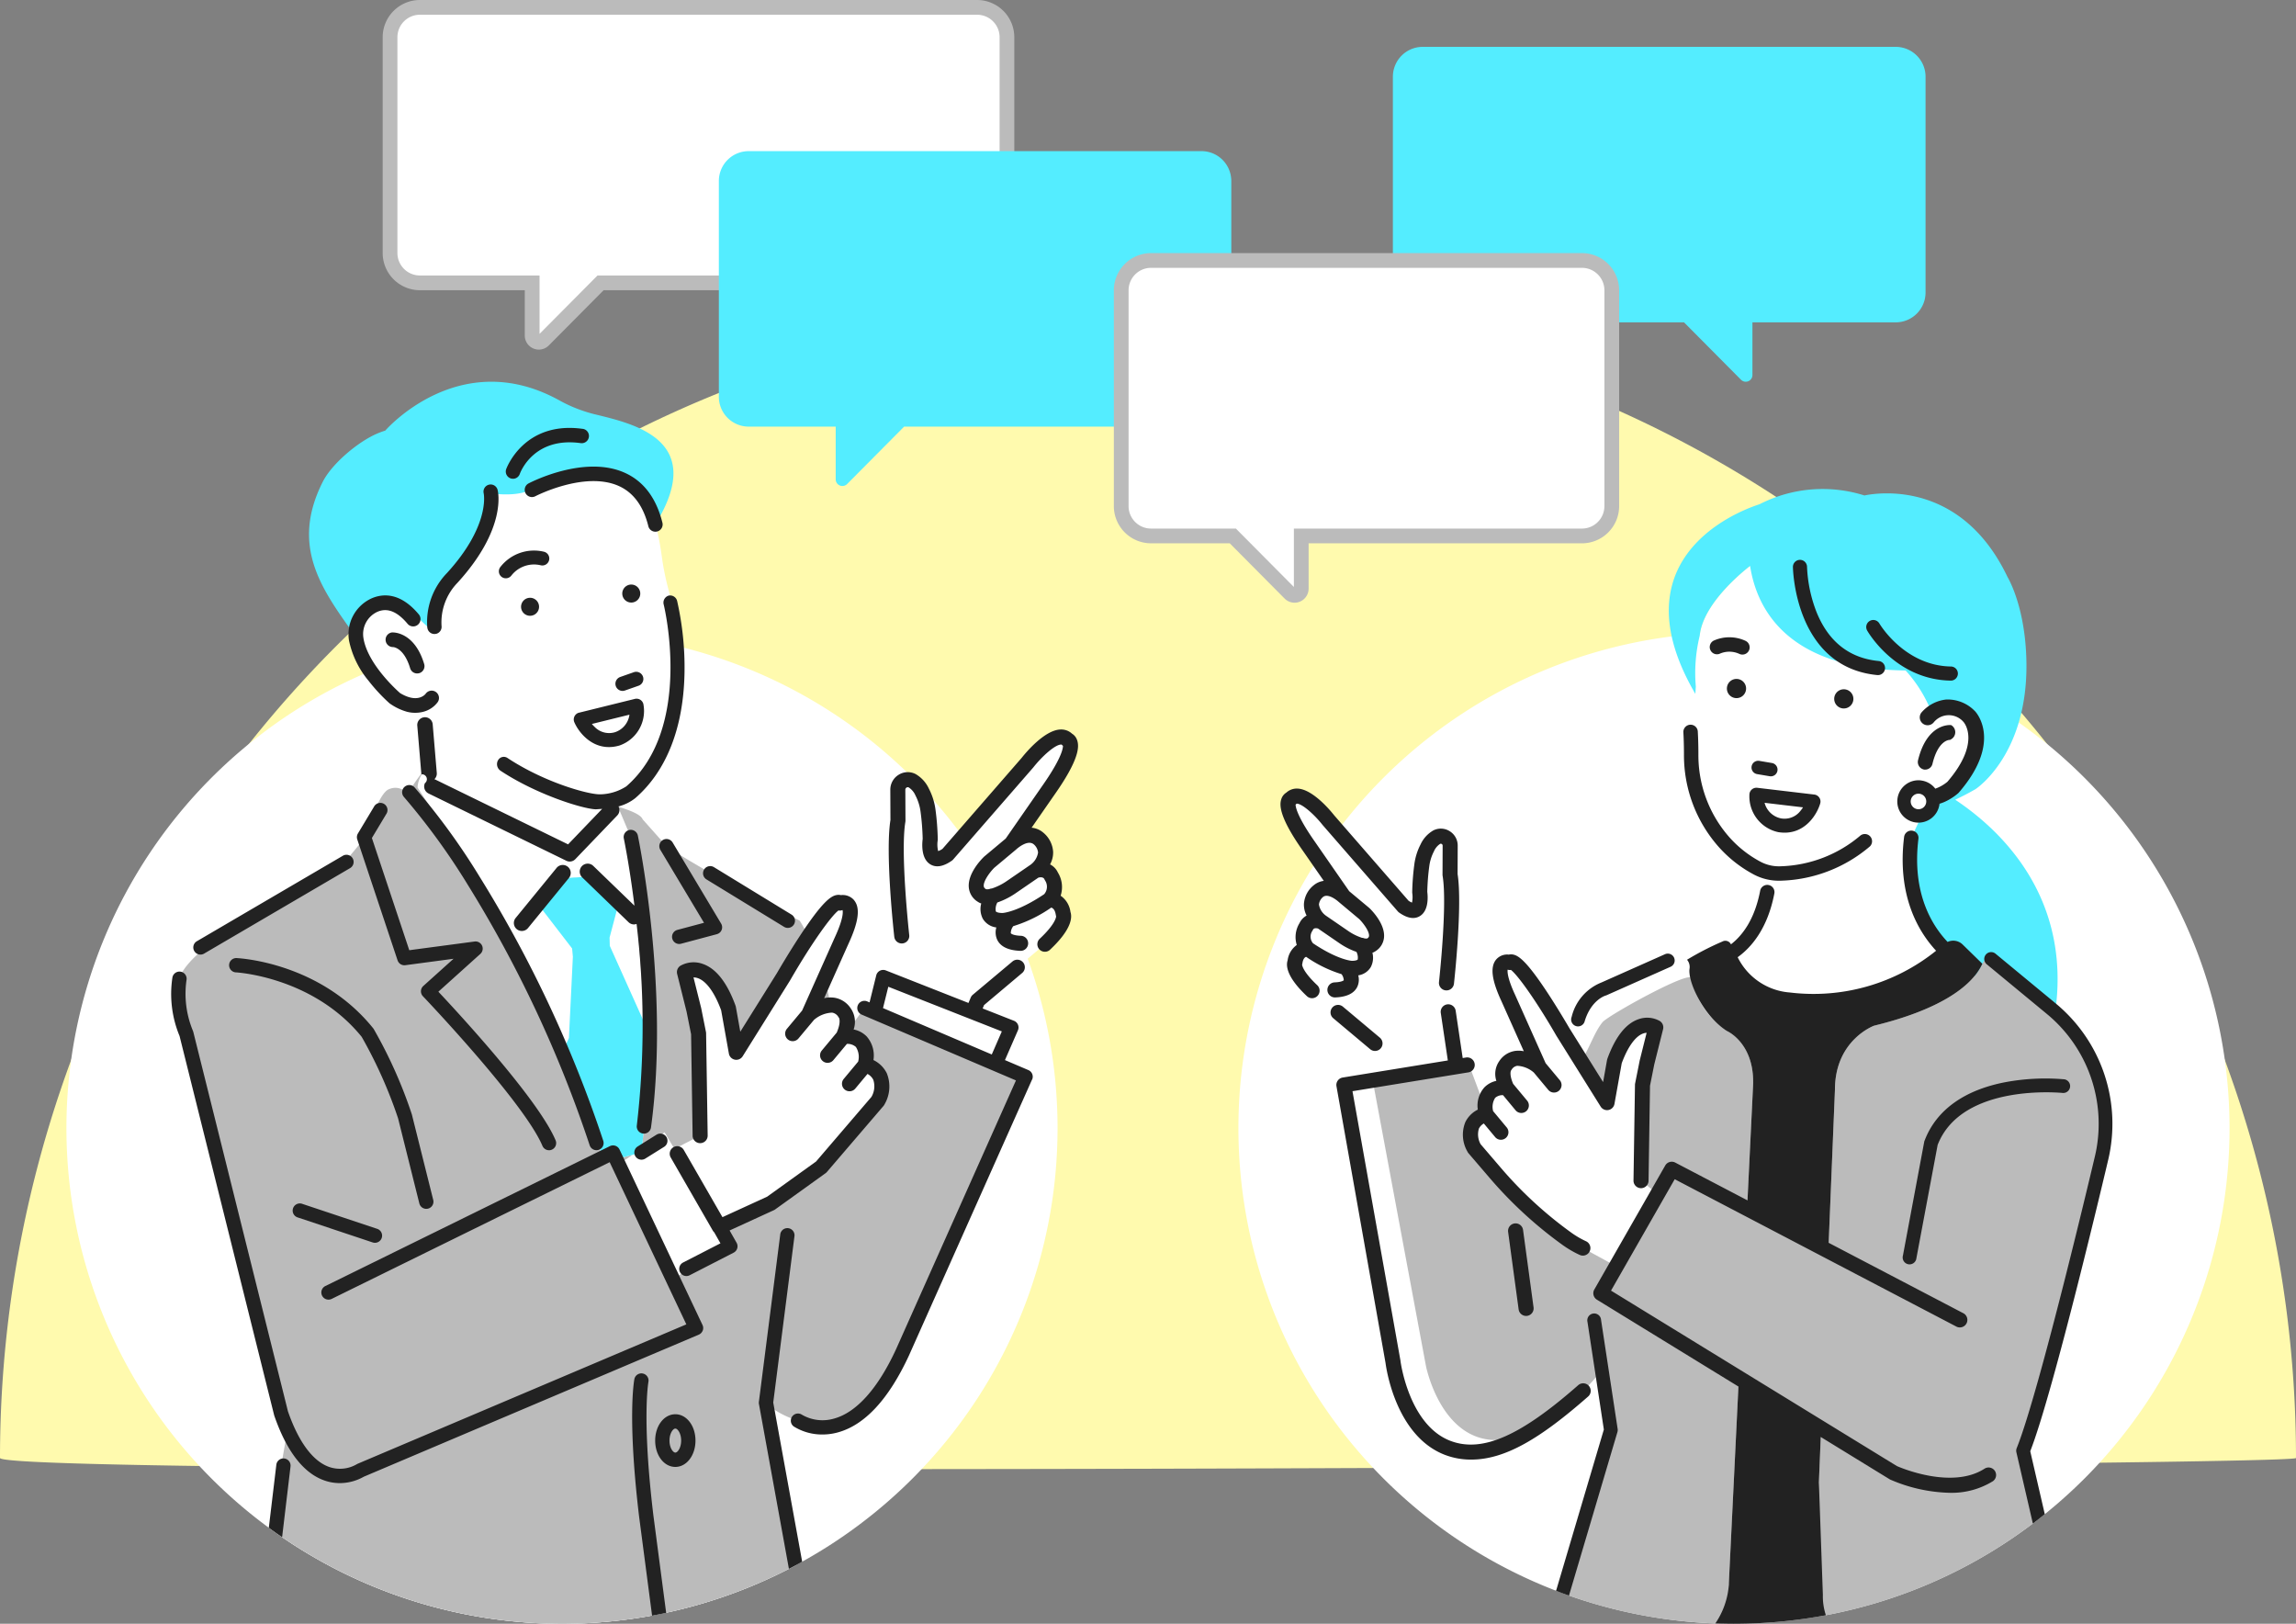
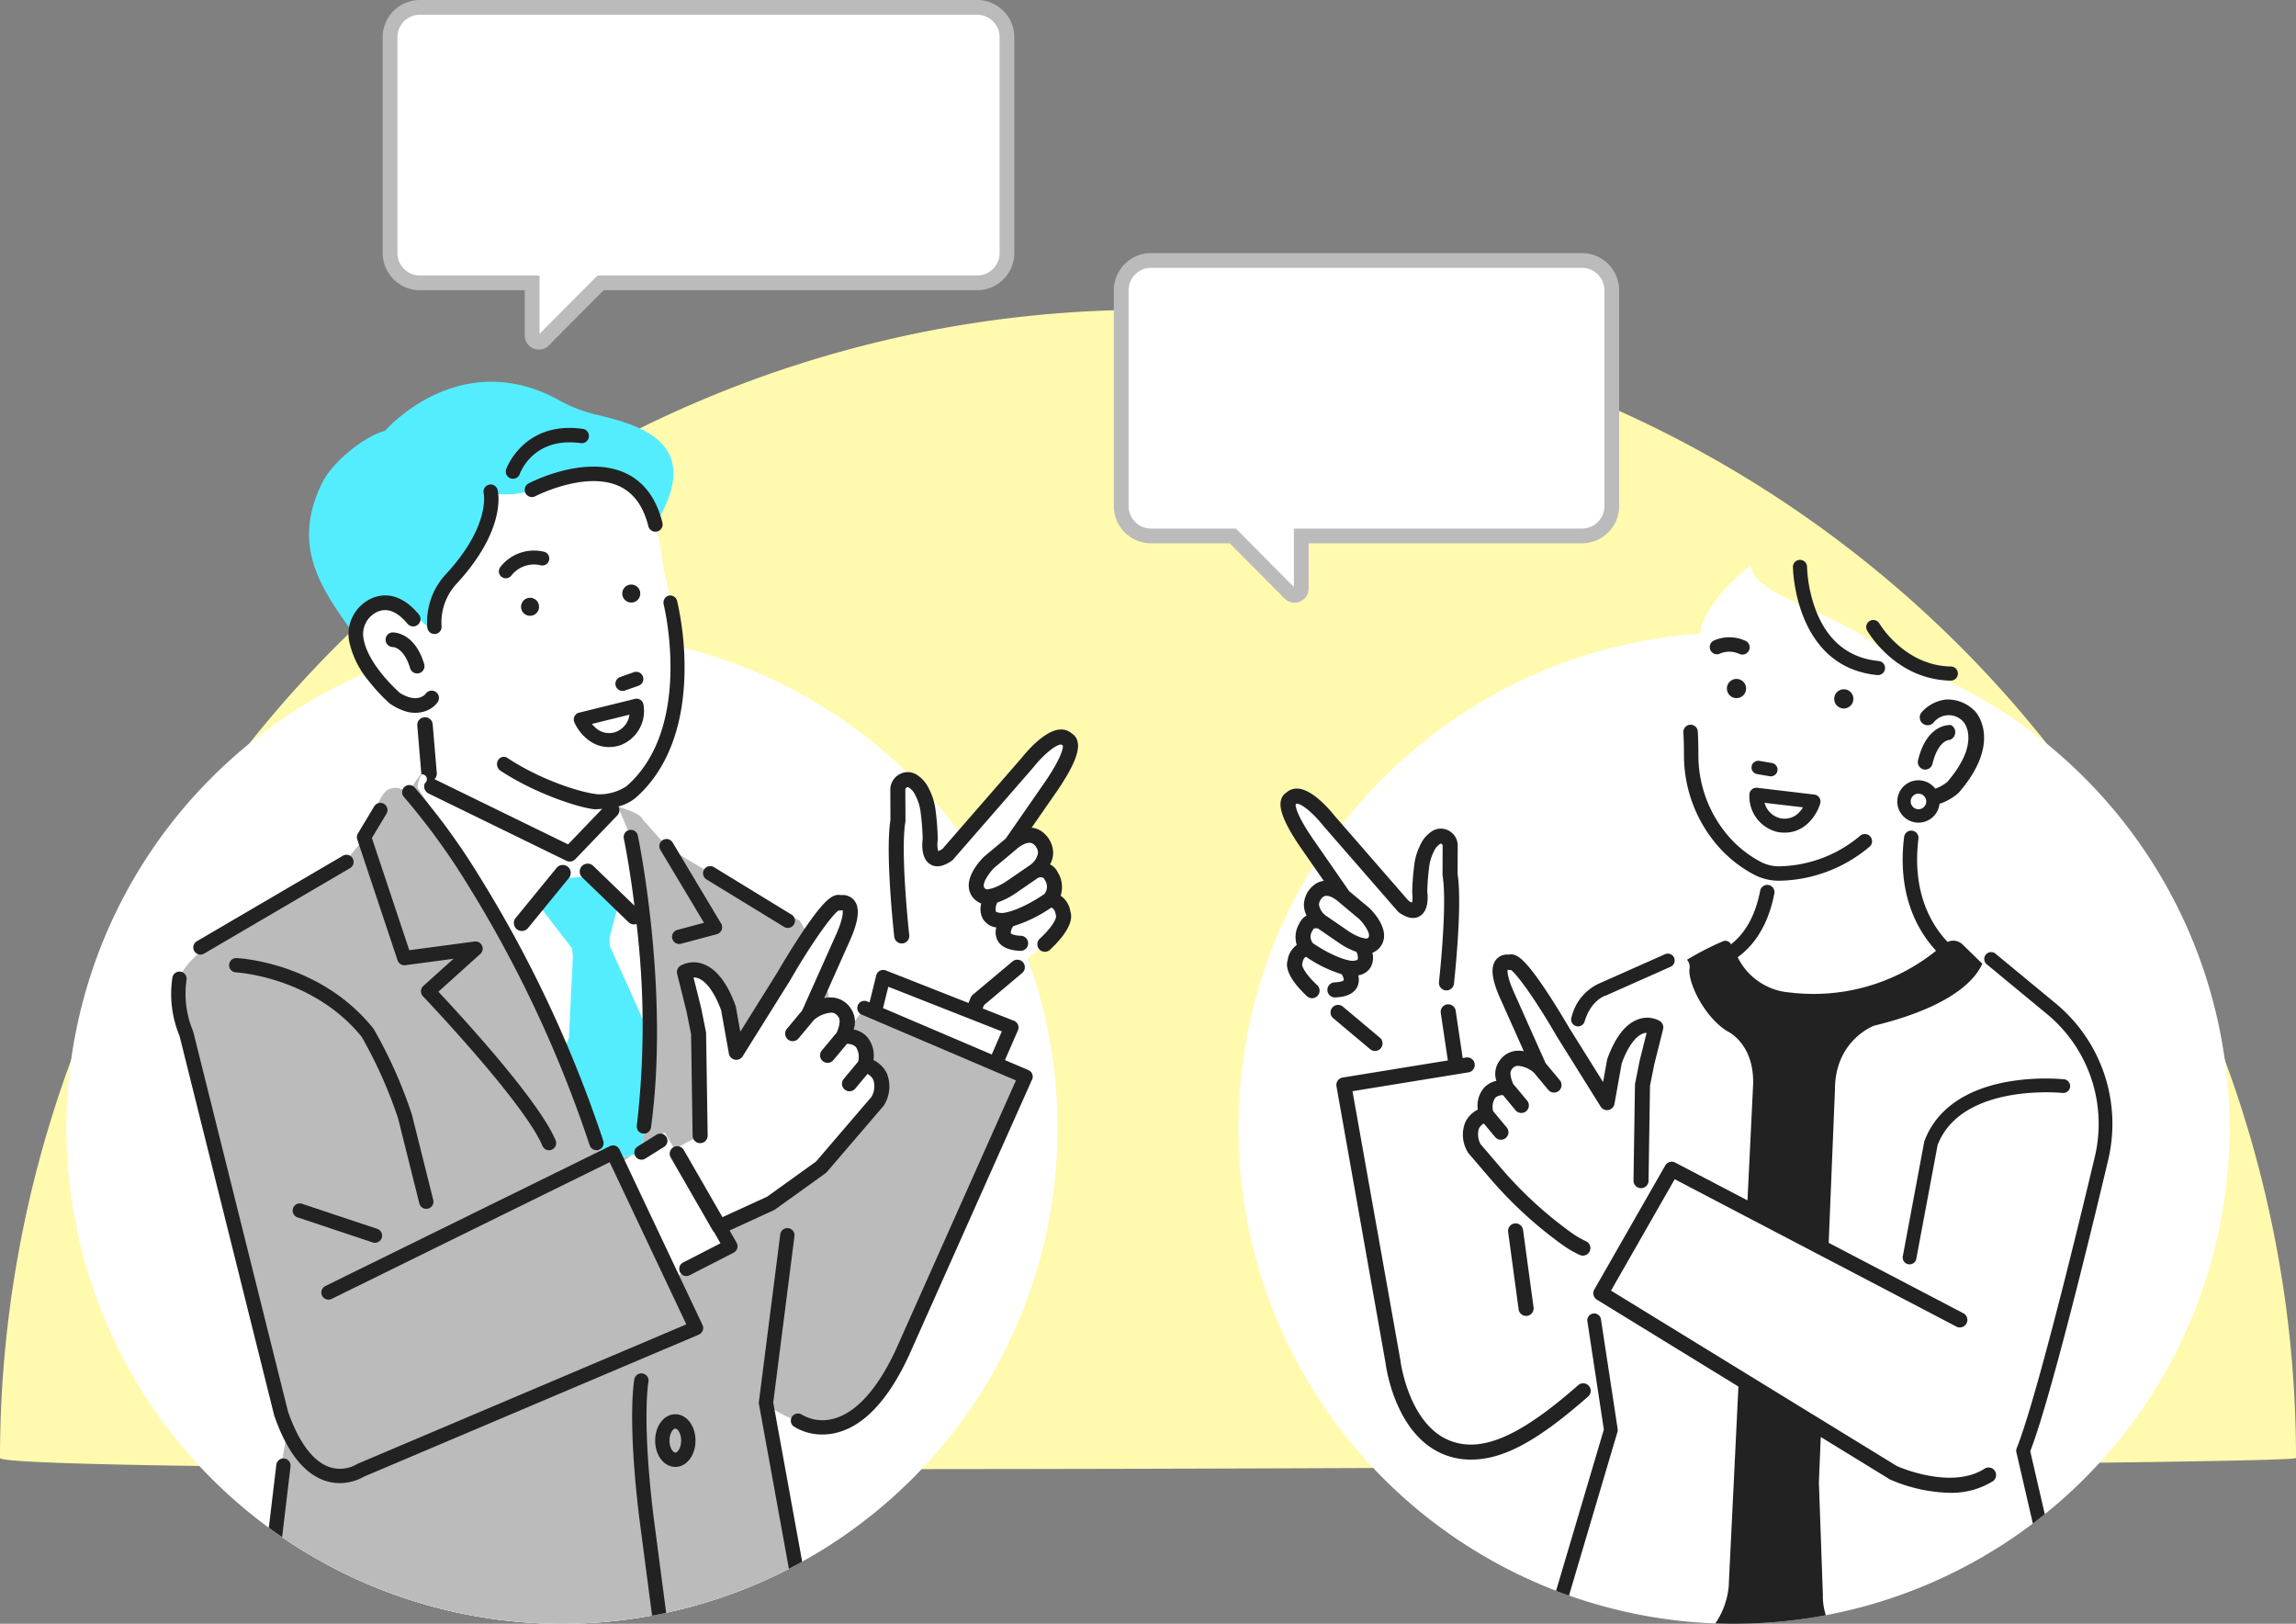
<svg xmlns="http://www.w3.org/2000/svg" width="300" height="212.131" viewBox="0 0 300 212.131">
  <rect x="0" y="0" width="300" height="212.131" fill="#808080" stroke="none" />
  <defs>
    <clipPath id="clip-path">
      <rect id="長方形_376" data-name="長方形 376" width="282.635" height="212.131" fill="none" />
    </clipPath>
  </defs>
  <g id="グループ_749" data-name="グループ 749" transform="translate(-1365 -6610.597)">
    <path id="パス_4182" data-name="パス 4182" d="M150,0a150,150,0,0,1,150,150C301.492,151.117.075,152.64,0,150A150,150,0,0,1,150,0Z" transform="translate(1365 6651.064)" fill="#fffaae" />
    <g id="グループ_733" data-name="グループ 733" transform="translate(1373.682 6610.597)">
      <g id="グループ_732" data-name="グループ 732" clip-path="url(#clip-path)">
        <path id="パス_4163" data-name="パス 4163" d="M686.178,365.13a64.751,64.751,0,1,1-64.751-64.751,64.751,64.751,0,0,1,64.751,64.751" transform="translate(-403.544 -217.749)" fill="#fff" />
        <path id="パス_4164" data-name="パス 4164" d="M672.355,323.984s-12.613-8.3-10.659-19.87l2.114-4.508s4.794-.377,5.435-7.032c0,0,1.978-7.077-4.539-4.562-.02.167-.076.235-.185.07-.078.032-.161.069-.242.1.02-.14.039-.3.057-.491-5.084-12.965-22.815-13.523-23.614-19.166,0,0-6.229,4.614-6.669,9.178a20.552,20.552,0,0,0-.512,6.646s-.418,6.4-.511,8.69c-.207,5.1,2.045,10.394,5.539,13.088,0,0,2.246,2.693,4.491,2.629,0,0-.216,7.181-5.635,11.136l-4.636,2.377a3.244,3.244,0,0,1-.065-1.068,1.458,1.458,0,0,0-1.912-1.61c-.941.321-10.133,3.713-11.618,4.879a50.823,50.823,0,0,0-2.237,6.246l-.8-1.273s-5.786-10.028-6.943-9.064c0,0-2.7-.771-.193,4.628l4.05,9.064s-2.893-2.507-4.435-.193c0,0-.771.771.193,2.893,0,0-3.472-.578-2.7,3.471l-.044.012-2.177-6.461-1.655.261-1.067-7.185-.222-3.811s1.131-10.163.468-14.143l.016-3.784a1.221,1.221,0,0,0-1.754-1.111,3.083,3.083,0,0,0-1.238,1.4,6.9,6.9,0,0,0-.72,2.325,30.806,30.806,0,0,0-.263,3.47s.53,3.714-2.123,1.857L585.535,301.8s-3.449-4.378-4.908-2.786c0,0-1.725.4,2.388,6.235l4.51,6.5s-1.9-1.813-3.316-.663c0,0-2.256,1.725.4,3.98,0,0-1.46-.531-1.99.663a2.347,2.347,0,0,0,.265,2.919s-1.459-.133-1.724,1.724c0,0-.575,1.061,2.255,3.714l8.225,6.9.137,4.642,1.751-.19-6.118.966,6.86,36.773s2.406,18.82,18.62,8.107c0,0,5.982-4.343,8.009-7.238l1.549,7.435-5.592,18.872,21,1.188,3.176-65.215c.155-5.422-3.408-6.971-3.408-6.971a11.2,11.2,0,0,1-3.423-3.69c2.492,1.158,6.622,2.383,13.273,2.751,0,0,19.737-.448,24.878-4.43" transform="translate(-420.645 -194.66)" fill="#fff" />
-         <path id="パス_4165" data-name="パス 4165" d="M809.608,308.385l-6.167-10.713s-12.613-8.3-10.659-19.87l2.114-4.509s4.794-.377,5.435-7.031c0,0,1.978-7.077-4.539-4.562-.02.167-.076.235-.185.07-.079.032-.161.068-.242.1.02-.14.039-.3.057-.491a17.788,17.788,0,0,0-3.381-5.441c-15.469-.172-19.454-8.041-20.322-13.657-.753.577-6.171,4.864-6.58,9.11a20.556,20.556,0,0,0-.511,6.646s-.024.369-.062.958c-11.184-19.141,8.254-24.693,8.4-24.78a18.08,18.08,0,0,1,13.692-1.14c1.851-.381,12.664-1.988,18.7,10.653.27.46,2.377,4.273,2.469,11.223h0c.156,11.825-6.36,16.3-6.638,16.481l-.047.029c-.886.509-1.76.959-2.621,1.362,6.837,4.551,18.276,15.57,11.089,35.56" transform="translate(-551.731 -168.348)" fill="#54edff" />
-         <path id="パス_4166" data-name="パス 4166" d="M702.954,456.254c-1.15-.721-2.045-1.337-2.623-.109-1.413,3-5.761,5.976-14.107,8.009,0,0-5.112,1.859-5.112,8.365l-.864,21.085-10.615-5.553.79-16.229c.155-5.422-3.408-6.971-3.408-6.971a10.877,10.877,0,0,1-4.647-6.893c-.2-1.085-10.919,4.878-11.618,5.732-1.137,1.39-1.8,3.653-2.815,5.073l3.4,5.439.964-5.4c2.314-6.364,5.4-4.435,5.4-4.435l-1.157,4.628-.578,2.893-.193,12.535,2.415,1.9-5.633,9.278-4.36-2.387a12.451,12.451,0,0,1-2.081-1.209,53.227,53.227,0,0,1-9.349-8.582l-2.783-3.247c-1.736-3.664,1.543-4.435,1.543-4.435a6.218,6.218,0,0,1-.1-.812l-2.119-5.638L620.81,471.84l6.86,36.772s2.788,14.251,14.607,8.168c0,0,5.982-4.343,8.009-7.239l1.549,7.436-6.32,21.33a64.553,64.553,0,0,0,20.813,3.962,8.518,8.518,0,0,0,.92-5.232l1.308-26.866,10.743,6.593-.821,20.041a14.946,14.946,0,0,0,.67,4.512,64.451,64.451,0,0,0,28.6-12.726l-2.061-8.915c3.043-8.764,9.814-36.236,9.814-36.236a19.224,19.224,0,0,0-3.253-19.131Z" transform="translate(-450.035 -330.159)" fill="#bbb" />
        <path id="パス_4167" data-name="パス 4167" d="M636.375,281.439a1.254,1.254,0,1,1-1.368,1.127,1.253,1.253,0,0,1,1.368-1.127m1.5-3.707a.944.944,0,0,0-.422-1.266,5.016,5.016,0,0,0-4.173-.039.943.943,0,0,0,.845,1.687,3.126,3.126,0,0,1,2.489.042.943.943,0,0,0,1.261-.424m13.648,6.427a1.253,1.253,0,1,0-1.368,1.127,1.254,1.254,0,0,0,1.368-1.127M631.2,288.334a.944.944,0,1,0-1.883.118c0,.011.072,1.173.074,2.846a18.062,18.062,0,0,0,4.488,12.024,16.49,16.49,0,0,0,4.7,3.694,7.01,7.01,0,0,0,3.237.78c.112,0,.224,0,.337-.008A18.729,18.729,0,0,0,653.7,303.3a.944.944,0,0,0-1.261-1.4,16.835,16.835,0,0,1-10.373,4.007,5.14,5.14,0,0,1-2.615-.561,14.618,14.618,0,0,1-4.164-3.274,16.18,16.18,0,0,1-4.011-10.773c0-1.735-.075-2.912-.077-2.962m15.528-15.6a18.217,18.217,0,0,1-1.255-5.944.922.922,0,0,0-1.844.013c0,.13.2,13.076,11.025,14.124l.02,0a.926.926,0,0,0,.988-.831.921.921,0,0,0-.829-1.006c-3.81-.369-6.538-2.509-8.106-6.359M660.3,294.692a2.758,2.758,0,0,1,1.93,1.077,5.171,5.171,0,0,0,1.585-.9c4.238-4.931,2.353-7.511,2.124-7.788a2.536,2.536,0,0,0-3.931.047,1.028,1.028,0,0,1-1.588-1.305,5.006,5.006,0,0,1,3.229-1.7,4.945,4.945,0,0,1,3.726,1.483c.019.017.038.035.055.054.151.16,3.618,3.983-2.12,10.615a1,1,0,0,1-.089.091,7.386,7.386,0,0,1-1.781,1.133,5.515,5.515,0,0,1-.655.239,2.768,2.768,0,1,1-2.486-3.053m-1.277,2.658a1.016,1.016,0,1,0,1.109-.914,1.017,1.017,0,0,0-1.109.914m1.637-4.094a.968.968,0,0,0,.163.03c.031,0,.062,0,.092,0a.977.977,0,0,0,.945-.745c.756-3.147,2.226-3.137,2.25-3.135l.041,0,.132-.072a1.064,1.064,0,0,0,.044-1.846l-.03-.018-.034,0c-.127-.012-3.111-.238-4.284,4.582a1,1,0,0,0,.68,1.2m3.617-13.435c-6.08-.1-9.314-5.558-9.346-5.613a.922.922,0,0,0-1.6.917c.14.245,3.5,5.994,10.165,6.505.247.019.5.031.751.035a.922.922,0,1,0,.03-1.844m13.575,43.921-7.716-6.374A.9.9,0,1,0,669,318.751l7.716,6.374a18.607,18.607,0,0,1,6.507,18.049c-.037.184-.078.369-.119.55-.072.307-7.254,30.82-10.237,38.2a.9.9,0,0,0-.042.538l2.153,9.312q.789-.6,1.559-1.22l-1.9-8.224c3.088-7.912,9.922-36.947,10.216-38.2q.068-.3.129-.6a20.4,20.4,0,0,0-7.122-19.789m-79.678,59.071a9.473,9.473,0,0,0,3.4.608c4.445,0,9.052-2.76,15.291-8.244a.984.984,0,1,0-1.3-1.478c-7.334,6.447-12.432,8.895-16.687,7.278-5.437-2.066-6.522-10.34-6.532-10.422l0-.033-6.275-35.227,15.17-2.465a.984.984,0,0,0-.316-1.942l-.453.074-.914-6.156a.984.984,0,1,0-1.946.289l.918,6.182-13.74,2.232a.984.984,0,0,0-.814,1.123L590.4,370.81c.074.586,1.309,9.537,7.776,12M583.441,324.37a.984.984,0,0,0,.122,1.386l4.841,4.061a.984.984,0,0,0,1.264-1.508l-4.841-4.061a.983.983,0,0,0-1.386.122M620.7,379.811a.9.9,0,0,0,.027-.39l-2.169-14.251a.9.9,0,1,0-1.773.27l2.138,14.054-6.244,21.073q.838.322,1.687.621Zm-41.1-75.924c-3.139-4.456-3.1-6.034-2.792-6.833a1.524,1.524,0,0,1,.634-.774,2.013,2.013,0,0,1,1.459-.52c1.975.074,4.3,2.873,4.785,3.488l9.718,11.163a2.279,2.279,0,0,0,.453.244,3.577,3.577,0,0,0,.036-1.223,1.062,1.062,0,0,1-.009-.151,31.952,31.952,0,0,1,.272-3.584,7.864,7.864,0,0,1,.826-2.656,4.06,4.06,0,0,1,1.666-1.819,2.164,2.164,0,0,1,2.128.1,2.205,2.205,0,0,1,1.052,1.9l-.016,3.7c.649,4.119-.428,13.911-.474,14.329a.984.984,0,1,1-1.956-.218c.011-.1,1.108-10.073.475-13.872a.993.993,0,0,1-.013-.166l.016-3.784a.246.246,0,0,0-.121-.215.2.2,0,0,0-.208-.013,2.163,2.163,0,0,0-.81.98,5.89,5.89,0,0,0-.615,1.994,30.011,30.011,0,0,0-.254,3.285c.084.657.194,2.46-.959,3.169-.732.451-1.645.3-2.712-.447a1.006,1.006,0,0,1-.178-.16l-9.817-11.277-.031-.037c-1.036-1.312-2.62-2.734-3.328-2.76-.056,0-.056,0-.082.029a.981.981,0,0,1-.1.1c.009.349.245,1.61,2.568,4.908l4.439,6.4,2.6,2.171c.018.015.036.032.054.048.347.337,2.072,2.107,1.89,3.853a2.362,2.362,0,0,1-1.138,1.78,1.594,1.594,0,0,1-.375.187,2.629,2.629,0,0,1-.212,1.872,2.29,2.29,0,0,1-1.637,1.081,2.222,2.222,0,0,1-.11,1.462c-.408.885-1.386,1.364-2.907,1.422h-.039a.984.984,0,0,1-.037-1.967c1-.038,1.2-.279,1.2-.281a1.449,1.449,0,0,0-.29-.791,16.822,16.822,0,0,1-4.63-2.267c-.2.068-.407.3-.487.86a1,1,0,0,1-.037.161c.013.152.17.99,1.991,2.7a.984.984,0,0,1-1.346,1.435c-2.719-2.549-2.76-4.032-2.537-4.694a2.929,2.929,0,0,1,1.193-2.008,3.475,3.475,0,0,1,.357-2.849,2.174,2.174,0,0,1,.929-.993,3.1,3.1,0,0,1-.35-1.5,3.4,3.4,0,0,1,1.279-2.46,2.574,2.574,0,0,1,1.315-.575Zm6.984,13.2A9.387,9.387,0,0,1,584.432,316l-2.858-1.961c-.182-.046-.542-.1-.66.165a.95.95,0,0,1-.08.146,1.338,1.338,0,0,0,.09,1.619c3.278,2.2,5.06,2.29,5.077,2.291.539,0,.736-.126.762-.17a1.6,1.6,0,0,0-.174-1.007m-4.362-7.159a1.462,1.462,0,0,0-.53.977,2.219,2.219,0,0,0,.913,1.461l2.915,2a7,7,0,0,0,1.791.892.986.986,0,0,1,.325.074,1.148,1.148,0,0,0,.367.012c.213-.143.225-.257.232-.319.062-.588-.718-1.657-1.28-2.214l-2.667-2.23c-.008-.007-.013-.014-.021-.021s-.019-.013-.028-.022-1.316-1.181-2.017-.612m78.6,31.825a.894.894,0,0,0-.043.153L658,356.775a.9.9,0,1,0,1.763.33l2.773-14.791c3.168-8.144,16.253-6.8,16.384-6.789a.9.9,0,0,0,.2-1.783,28.687,28.687,0,0,0-7.662.358c-5.441,1.024-9.115,3.669-10.625,7.65m-24.9,63.118a65.073,65.073,0,0,0,12-1.115,7.878,7.878,0,0,1-.393-2.6.924.924,0,0,0,0-.1l-.519-14.65.243-5.937,8.977,5.509a.933.933,0,0,0,.1.055,20.664,20.664,0,0,0,7.756,1.728,10.272,10.272,0,0,0,5.644-1.505.984.984,0,0,0-1.069-1.652c-4.212,2.725-10.833-.061-11.46-.336l-37.352-22.92,8.322-14.553,36.8,19.25a.984.984,0,0,0,.912-1.744L648.3,355.1l.819-20c0-6.506,5.112-8.365,5.112-8.365,8.346-2.033,12.694-5.01,14.107-8.009.013-.029.028-.052.042-.079l-2.58-2.521a1.752,1.752,0,0,0-1.961-.335c-2.073-2.179-4.68-6.41-3.811-13.482a.943.943,0,0,0-1.873-.231c-.939,7.64,1.836,12.34,4.18,14.865a25.547,25.547,0,0,1-19.1,5.455,8.286,8.286,0,0,1-6.826-4.611c1.755-1.256,3.9-3.692,4.792-8.325a.943.943,0,0,0-1.853-.356c-.722,3.751-2.311,5.836-3.817,7a.812.812,0,0,0-1.126-.364,37.356,37.356,0,0,0-4.613,2.377,1.46,1.46,0,0,1,.328,1.169c-.257,1.709,1.868,6.252,4.9,8.149,0,0,3.563,1.549,3.408,6.971l-.737,15.147-9.439-4.937a.983.983,0,0,0-1.31.383l-9.265,16.2a.984.984,0,0,0,.339,1.327l18.491,11.347-1.254,25.745c0,.034,0,.067.007.1a10.3,10.3,0,0,1-1.767,5.1c.806.03,1.615.05,2.429.05m-28.663-52.3a.984.984,0,0,0-.843,1.107l1.373,10.122a.984.984,0,0,0,.974.852.948.948,0,0,0,.133-.009.984.984,0,0,0,.843-1.107l-1.373-10.122a.983.983,0,0,0-1.107-.843m33.629-60.152-1.648-.279a.876.876,0,0,0-.293,1.728l1.648.279a.876.876,0,0,0,.292-1.728M628.1,317.85a.9.9,0,0,0-1.184-.455l-8.317,3.7a6.461,6.461,0,0,0-3.883,4.491.9.9,0,1,0,1.713.53c.846-2.735,2.652-3.295,2.718-3.314a.9.9,0,0,0,.133-.047l8.365-3.718a.9.9,0,0,0,.455-1.184m-4.513,13.532-.578,2.893a1.019,1.019,0,0,0-.019.178l-.193,12.535a.984.984,0,0,0,1.967.03l.191-12.445.556-2.782,1.152-4.6a.984.984,0,0,0-.433-1.073,3.36,3.36,0,0,0-2.79-.228c-1.653.569-3.018,2.306-4.056,5.161a.99.99,0,0,0-.044.163l-.515,2.885-4.423-7.076c-.118-.2-1.362-2.343-2.768-4.488-2.793-4.258-3.854-4.966-4.583-5.1a1.329,1.329,0,0,0-.542.011,1.894,1.894,0,0,0-1.644.626c-.82.96-.608,2.686.661,5.42l2.938,6.574a3.438,3.438,0,0,0-1.116-.041,3,3,0,0,0-2.092,1.338,2.913,2.913,0,0,0-.378,2.576,3.094,3.094,0,0,0-1.557.843,3.581,3.581,0,0,0-.867,2.914,3.611,3.611,0,0,0-1.624,1.62,4.388,4.388,0,0,0,.27,3.866.984.984,0,0,0,.142.219l2.783,3.247a54.267,54.267,0,0,0,9.522,8.741,13.439,13.439,0,0,0,2.245,1.3.984.984,0,0,0,.819-1.789,11.508,11.508,0,0,1-1.916-1.114,52.29,52.29,0,0,1-9.176-8.424l-2.694-3.143a2.627,2.627,0,0,1-.228-2.043,1.6,1.6,0,0,1,.643-.669l1.464,1.757a.984.984,0,1,0,1.512-1.259l-1.759-2.111a2.174,2.174,0,0,1,.267-1.737,1.484,1.484,0,0,1,1.024-.352L607.4,337.8a.984.984,0,0,0,1.512-1.259l-1.838-2.206c-.508-1.174-.319-1.669-.283-1.742a.889.889,0,0,0,.063-.084,1.04,1.04,0,0,1,.751-.532,3.567,3.567,0,0,1,2.169.879l1.87,2.244a.984.984,0,1,0,1.512-1.259l-1.841-2.21-4-8.953c-1.011-2.178-1-3.022-.962-3.265a.85.85,0,0,0,.43.035c.859.646,3.244,3.93,5.923,8.572l.018.03,5.785,9.257a.983.983,0,0,0,1.8-.349l.949-5.315c.786-2.13,1.771-3.507,2.779-3.88a1.627,1.627,0,0,1,.476-.1l-.92,3.677c0,.015-.007.031-.01.046m15.384-35.73,7.454.883a.916.916,0,0,1,.772,1.166c-.407,1.4-1.874,3.813-4.648,3.813a5.125,5.125,0,0,1-.842-.071,4.769,4.769,0,0,1-3.761-4.864.917.917,0,0,1,1.025-.927m.957,1.96a2.793,2.793,0,0,0,2.092,2.025,2.621,2.621,0,0,0,2.6-.977,4.081,4.081,0,0,0,.33-.454Z" transform="translate(-418.043 -192.738)" fill="#222" />
        <path id="パス_4168" data-name="パス 4168" d="M129.5,365.13a64.751,64.751,0,1,1-64.751-64.751A64.751,64.751,0,0,1,129.5,365.13" transform="translate(0 -217.749)" fill="#fff" />
        <path id="パス_4169" data-name="パス 4169" d="M168.884,271.566c-.283-1.978-1.837-1.837-1.837-1.837a2.5,2.5,0,0,0,.283-3.109c-.565-1.271-2.12-.706-2.12-.706,2.826-2.4.424-4.239.424-4.239-1.507-1.225-3.532.706-3.532.706l4.8-6.923c4.38-6.217,2.543-6.641,2.543-6.641-1.554-1.7-5.228,2.967-5.228,2.967L153.765,263.8c-2.826,1.978-2.261-1.978-2.261-1.978a32.807,32.807,0,0,0-.281-3.7,7.344,7.344,0,0,0-.767-2.476,3.283,3.283,0,0,0-1.319-1.49,1.3,1.3,0,0,0-1.868,1.183l.017,4.031c-.706,4.239.5,15.063.5,15.063l-.236,4.059-.688,1.9-1.485-.584-1.139,4.6-1.34-.571-1.421,3.827a3.5,3.5,0,0,0-1.339-.084c1.027-2.259.206-3.081.206-3.081-.928-1.393-2.316-1.146-3.347-.667q-.123-.8-.271-1.6l3.207-7.178c2.67-5.751-.206-4.93-.206-4.93-.7-.586-3.012,2.641-4.864,5.519a17.788,17.788,0,0,0-1.259-2.493s-11.773-7.126-16.575-10.456l-3.1-3.485a7.942,7.942,0,0,0-3.2-1.593l-.147-.348a17.4,17.4,0,0,0,4.088-5.318c5.373-8.974,3.689-18.775,2.6-22.877a34.847,34.847,0,0,1-.849-4.259c-1.4-10.41-6.317-14.9-6.317-14.9L93.156,212.48l-5.477,1.861-4.906,15.7c-6.383-3-6.25,3.862-6.25,3.862a11.969,11.969,0,0,0,8.8,9.671l.466,8.69a26.2,26.2,0,0,0-2.373,3.376c-.134.542-.774-1.394-2.633-.387-1.311.711-2.614,5.1-3.253,6.274-.693,1.276-2.119,2.519-2.324,3.253,0,0-23.236,11.385-21.842,16.265,0,0,10.611,45,13.942,59.174,0,0-1.032,5.643-1.928,11.74a64.786,64.786,0,0,0,68.592,4.669l-3.928-21.211a12.8,12.8,0,0,0,8.985,3.1s6.041-2.014,8.889-9.721c1.217-3.295,16.051-35.976,16.051-35.976l-3.931-1.676,2.072-4.752-5.027-1.978.644-1.543,8.76-7.347c3.014-2.826,2.4-3.956,2.4-3.956" transform="translate(-38.638 -152.163)" fill="#fff" />
        <path id="パス_4170" data-name="パス 4170" d="M119.392,391.418l1.233,4.93.616,3.081.206,13.351-.783.4-2.584,1.335-1.284-2.158-2.963,2.061.609-6.08.573-.473-.229-2.963.446-4.451-.954-2.123-1.9-24.542-1.675-3.983c1.819.546,3.031,1.1,3.224,1.659l3.1,3.485c4.8,3.33,17.427,9.759,17.427,9.759.421.684.8,1.374,1.145,2.062-1.707,2.557-3.268,5.262-3.268,5.262l-6.162,9.859-1.027-5.751c-2.465-6.778-5.751-4.724-5.751-4.724M142.9,396.1l-2.7,3.735c.474-.057,3.573-.282,2.814,3.706,0,0,3.492.821,1.643,4.724l-7.394,8.627-6.573,4.724-6.736,3.085,1.44,2.535-7.436,4.182-6.506-15.335,1.124-.782-3.611.911-.951-2.555-.124.1L92.4,379.366,84.515,367.31a3.4,3.4,0,0,1,1.054-2.3l.232-.22c-.229-.292-2.3,2.757-2.387,3.118-.134.542-.93-1.084-2.633-.387-1.38.564-2.614,5.1-3.253,6.274-.693,1.276-2.118,2.519-2.323,3.253,0,0-23.236,11.385-21.842,16.265,0,0,10.611,45,13.942,59.174,0,0-1.032,5.643-1.928,11.74a64.785,64.785,0,0,0,68.592,4.669l-3.928-21.211s2.633,2.943,8.985,3.1c0,0,6.041-2.014,8.888-9.722,1.217-3.295,16.051-35.976,16.051-35.976Zm-5.191-3.8-2.088,4.673a5.355,5.355,0,0,1,2.835-1.248,33.292,33.292,0,0,0-.747-3.425" transform="translate(-38.639 -264.424)" fill="#bbb" />
        <path id="パス_4171" data-name="パス 4171" d="M160.713,199.522c6.349-10.694-3.071-12.736-8.209-13.992a18.874,18.874,0,0,1-4.611-1.825c-13.065-7.191-22.715,3.975-22.715,3.975a9.181,9.181,0,0,0-1.041.379c-2.5,1.063-5.923,3.929-7.127,6.318-4.315,8.561-.012,14.183,4.4,20.345-.44-1.14.088-1.645.679-2.84,0,0,3.592-4.122,7.382.251l1.417,1.345a.842.842,0,0,0,.709.221c.426-.067-.136-.965-.16-1.4-.072-1.31.6-4.8,3-6.374,0,0,5.727-5.968,4.928-10.011,0,0,3.035.421,4.742-.5,4.259-2.3,2.394-1.028,5.976-1.752,3.064-.619,4.722.235,4.883.6.18.4.239-.476.652-.295a17.362,17.362,0,0,1,1.895.761c1.745,1.166,2.952,2.338,3.251,4.388.129.886-.254-.732-.049.406m-.594,67.929-1.456,14.54-4.811,1.213-5.413-14.535.741-1.656.514-10.61-.1-1.075-4.619-6,2.3-3.118,5.945-.349,2.651,2.827-1.382,5.222.028,1.079Z" transform="translate(-83.526 -131.421)" fill="#54edff" />
        <path id="パス_4172" data-name="パス 4172" d="M108.359,235.756l1.764-.619a.936.936,0,1,1,.62,1.766l-1.764.619a.935.935,0,0,1-1.193-.572.938.938,0,0,1,.573-1.193m-25.2-6.446a.936.936,0,0,0,1.034.825.976.976,0,0,0,.136-.026l.018,0a.94.94,0,0,0,.67-1,7.432,7.432,0,0,1,2.037-5.615c.013-.013.028-.027.04-.042,6.487-7.1,5.3-11.933,5.246-12.136a.935.935,0,0,0-1.816.448.1.1,0,0,0,0,.034h0a.1.1,0,0,0,.008.02c.069.4.6,4.432-4.808,10.356a9.191,9.191,0,0,0-2.57,7.143m-4.531.611a.955.955,0,0,0-.918,1,.963.963,0,0,0,.971.919c.057,0,1.433.087,2.236,2.763a.954.954,0,0,0,1.155.652l.024-.006.013,0a.958.958,0,0,0,.642-1.192c-1.258-4.193-4.006-4.132-4.123-4.127m24.365,10.48,7.288-1.8a.917.917,0,0,1,1.131.793,4.769,4.769,0,0,1-3.132,5.292,5.18,5.18,0,0,1-.827.174c-2.753.343-4.507-1.872-5.083-3.21a.917.917,0,0,1,.623-1.253m1.67,1.477a4.18,4.18,0,0,0,.384.409,2.621,2.621,0,0,0,2.7.648,2.792,2.792,0,0,0,1.826-2.268Zm5.279-15.866a1.176,1.176,0,1,0-1.3-1.034,1.176,1.176,0,0,0,1.3,1.034m2.745,119.162c-1.5-12.582-.646-17.287-.631-17.367a.936.936,0,0,0-1.835-.365c-.039.2-.941,4.943.609,17.964l1.7,12.967q.924-.17,1.839-.367ZM75.873,225.486a5.142,5.142,0,0,0-2.949,5.509,12.027,12.027,0,0,0,2.547,5.244,22.835,22.835,0,0,0,2.744,2.954A7.386,7.386,0,0,0,80.5,240.3a4.3,4.3,0,0,0,2.079.014l.105-.029h0a3.384,3.384,0,0,0,1.817-1.229.957.957,0,0,0-1.556-1.116c-.1.136-1.086,1.283-3.344-.078-.5-.44-4.242-3.822-4.789-7.176a3.2,3.2,0,0,1,1.819-3.444c1.305-.566,2.6-.047,3.962,1.586a.958.958,0,0,0,1.472-1.225c-2.427-2.917-4.708-2.761-6.193-2.118m23.184,72.1a.937.937,0,0,0,.862-1.3C97.7,291,87.359,279.81,84.6,276.871l5.483-4.935a.935.935,0,0,0-.75-1.622L80.8,271.45l-4.886-14.658,1.87-3.116a.936.936,0,1,0-1.6-.963L74.089,256.2a.936.936,0,0,0-.085.777l5.267,15.8a.938.938,0,0,0,1.011.631l6.3-.84-3.949,3.554a.936.936,0,0,0-.051,1.342c.132.139,13.231,13.884,15.615,19.545a.936.936,0,0,0,.863.573m20.083,23.562a.936.936,0,0,0-.029-.733l-10.843-22.926a.936.936,0,0,0-1.259-.44L69.832,315.323a.936.936,0,1,0,.826,1.68l36.325-17.86L117,320.329,74.062,338.537a1.037,1.037,0,0,0-.144.076,4.353,4.353,0,0,1-3.577.347c-2.132-.741-4-3.252-5.394-7.265L52.58,282.127a.956.956,0,0,0-.056-.162,12.61,12.61,0,0,1-.835-6.6.936.936,0,1,0-1.842-.331,14.322,14.322,0,0,0,.937,7.626L63.141,332.19c.007.027.015.054.024.08,1.625,4.686,3.846,7.536,6.6,8.473a6.046,6.046,0,0,0,1.954.325,6.375,6.375,0,0,0,3.135-.835l43.774-18.561a.935.935,0,0,0,.509-.528M64.469,337.85a.936.936,0,0,0-1.04.818l-.983,8.229q.858.631,1.737,1.234l1.1-9.241a.936.936,0,0,0-.818-1.04m74.44-72.953a1.956,1.956,0,0,0-1.707-.644,1.367,1.367,0,0,0-.561-.013c-.764.136-1.878.884-4.839,5.4-1.5,2.286-2.825,4.568-2.947,4.778l-4.8,7.679-.578-3.236a.955.955,0,0,0-.044-.163c-1.1-3.022-2.539-4.859-4.281-5.458a3.509,3.509,0,0,0-2.916.237.984.984,0,0,0-.433,1.073l1.227,4.907.594,2.97.2,13.261a.984.984,0,0,0,.983.969h.015a.984.984,0,0,0,.969-1l-.205-13.351a.97.97,0,0,0-.019-.178l-.616-3.081c0-.015-.007-.031-.01-.045l-1-4a1.751,1.751,0,0,1,.567.1c1.108.382,2.187,1.869,3.044,4.192l1.012,5.666a.984.984,0,0,0,1.8.349l6.162-9.859.018-.03c2.88-4.992,5.436-8.5,6.344-9.164a.818.818,0,0,0,.446-.029.386.386,0,0,1,.082-.009c.054.2.146,1.066-1.024,3.585l-4.258,9.53-1.967,2.36a.984.984,0,1,0,1.511,1.259l2-2.394a3.856,3.856,0,0,1,2.364-.954,1.169,1.169,0,0,1,.845.594.926.926,0,0,0,.067.09c.037.073.267.616-.3,1.925l-1.963,2.355a.984.984,0,0,0,1.512,1.259l1.783-2.139a1.666,1.666,0,0,1,1.167.394,2.388,2.388,0,0,1,.3,1.922l-1.884,2.261a.984.984,0,0,0,1.512,1.26l1.594-1.913a1.793,1.793,0,0,1,.757.767,2.724,2.724,0,0,1-.245,2.239l-7.229,8.434-6.4,4.6-5.834,2.672-5.054-8.778a.984.984,0,0,0-1.706.982l5.5,9.555a.98.98,0,0,0,.187.231l.81,1.427-4.863,2.5a.936.936,0,1,0,.855,1.665l5.731-2.943a.936.936,0,0,0,.386-1.295l-.912-1.605,5.8-2.658a.989.989,0,0,0,.165-.1l6.573-4.724a.974.974,0,0,0,.173-.158l7.394-8.626a1,1,0,0,0,.142-.219,4.614,4.614,0,0,0,.288-4.062,3.8,3.8,0,0,0-1.74-1.716,3.773,3.773,0,0,0-.9-3.1,3.253,3.253,0,0,0-1.689-.894,3.067,3.067,0,0,0-.378-2.756,3.133,3.133,0,0,0-2.185-1.4,3.672,3.672,0,0,0-1.289.068l3.173-7.1c1.347-2.9,1.575-4.717.72-5.718M82.116,304.54a.936.936,0,0,0,1.816-.454l-2.788-11.153c0-.015-.008-.031-.013-.045a60.725,60.725,0,0,0-4.966-11.12.953.953,0,0,0-.079-.115c-6.924-8.6-17.438-9.158-17.882-9.177a.936.936,0,0,0-.084,1.869c.1,0,10.08.559,16.463,8.426a59.7,59.7,0,0,1,4.752,10.64Zm31.068-87.793.034-.009a.943.943,0,0,0,.657-1.138c-.8-3.219-2.453-5.413-4.914-6.52-5.281-2.375-12.276,1.23-12.571,1.385a.947.947,0,0,0,.877,1.679c.064-.034,6.479-3.336,10.921-1.334,1.9.857,3.2,2.622,3.848,5.247a.949.949,0,0,0,1.148.691m-46.362,87.84a.936.936,0,1,0-.592,1.775l9.759,3.253a.936.936,0,1,0,.592-1.775Zm49.033-35.8a.936.936,0,1,0,.482,1.808l4.647-1.239a.936.936,0,0,0,.562-1.385L115.2,257.361a.936.936,0,0,0-1.606.961l5.714,9.546Zm-63.148,2.771a.934.934,0,0,0,1.28.335L73.041,260.74a.936.936,0,1,0-.945-1.615L53.042,270.278a.936.936,0,0,0-.335,1.28m66.613-10.645a.936.936,0,0,0,.31,1.286l10.141,6.2a.936.936,0,1,0,.976-1.6l-10.141-6.2a.935.935,0,0,0-1.286.311m-3.758,71.162c1.476,0,2.633,1.511,2.633,3.44s-1.156,3.441-2.633,3.441-2.633-1.511-2.633-3.441,1.156-3.44,2.633-3.44m0,1.871c-.3,0-.762.626-.762,1.569s.459,1.569.762,1.569.761-.626.761-1.569-.458-1.569-.761-1.569m-4.422-35.126a.93.93,0,0,0,.495-.142l2.479-1.549a.936.936,0,0,0-.992-1.587l-2.479,1.549a.936.936,0,0,0,.5,1.729m17.211,31.724,2.77-21.7a.936.936,0,1,0-1.856-.237l-2.788,21.842a.922.922,0,0,0,.007.286l3.916,21.536q.875-.451,1.733-.93Zm36.169-59.153a.984.984,0,1,1-1.346-1.436c1.995-1.87,2.133-2.775,2.142-2.928a.984.984,0,0,1-.04-.172c-.1-.669-.364-.9-.6-.971a17.77,17.77,0,0,1-4.96,2.425,1.512,1.512,0,0,0-.325.925s.186.29,1.329.335a.984.984,0,0,1-.037,1.967h-.039c-1.594-.061-2.617-.558-3.041-1.477a2.332,2.332,0,0,1-.1-1.58,2.4,2.4,0,0,1-1.766-1.134,2.767,2.767,0,0,1-.207-2,1.62,1.62,0,0,1-.439-.212,2.453,2.453,0,0,1-1.183-1.849c-.19-1.83,1.628-3.7,1.994-4.051.017-.017.035-.033.054-.048l2.771-2.317,4.729-6.815c2.548-3.616,2.756-4.95,2.752-5.3a.962.962,0,0,1-.126-.115.131.131,0,0,0-.137-.052c-.8.03-2.486,1.562-3.593,2.964l-.03.036-10.456,12.01a1,1,0,0,1-.178.161c-1.114.779-2.062.939-2.819.474-1.2-.737-1.079-2.631-.991-3.317a31.883,31.883,0,0,0-.271-3.51,6.353,6.353,0,0,0-.662-2.146,2.371,2.371,0,0,0-.891-1.071.281.281,0,0,0-.283.018.328.328,0,0,0-.159.284l.018,4.03a1.01,1.01,0,0,1-.013.166c-.676,4.055.493,14.686.505,14.793a.984.984,0,0,1-1.956.217c-.05-.445-1.2-10.874-.5-15.249l-.017-3.949a2.285,2.285,0,0,1,1.091-1.965,2.242,2.242,0,0,1,2.2-.1,4.267,4.267,0,0,1,1.747,1.91,8.315,8.315,0,0,1,.873,2.808,33.771,33.771,0,0,1,.289,3.811.986.986,0,0,1-.01.153,3.6,3.6,0,0,0,.061,1.39,2.187,2.187,0,0,0,.566-.292l10.357-11.9c.513-.649,2.972-3.615,5.049-3.693a2.079,2.079,0,0,1,1.513.541,1.56,1.56,0,0,1,.654.8c.32.838.36,2.5-2.97,7.224l-2.959,4.264a2.726,2.726,0,0,1,1.5.622,3.542,3.542,0,0,1,1.315,2.553,3.252,3.252,0,0,1-.4,1.62,2.249,2.249,0,0,1,1.02,1.062,3.625,3.625,0,0,1,.359,3.029,3.047,3.047,0,0,1,1.285,2.128c.234.684.2,2.236-2.683,4.938m-7.593-8.01a7.6,7.6,0,0,0,1.956-.974l3.086-2.118a2.425,2.425,0,0,0,1-1.61,1.613,1.613,0,0,0-.575-1.077c-.815-.663-2.236.632-2.25.646s-.017.012-.024.019-.013.015-.021.021l-2.843,2.377c-.606.6-1.452,1.764-1.383,2.412.009.078.024.222.286.394a1.205,1.205,0,0,0,.428-.01.971.971,0,0,1,.342-.079m6.943-1.072a1.207,1.207,0,0,1-.075-.138c-.147-.331-.591-.26-.787-.21l-3.032,2.081a10.006,10.006,0,0,1-2.329,1.167,1.772,1.772,0,0,0-.2,1.158c.046.079.283.213.884.213,0,0,1.916-.09,5.433-2.455a1.487,1.487,0,0,0,.1-1.817m-1.687,26.043-16.051,35.976c-2.652,5.75-5.789,9.149-9.327,10.112a7.583,7.583,0,0,1-2,.271,7,7,0,0,1-3.754-1.049.936.936,0,0,1,1.063-1.54,5.344,5.344,0,0,0,4.238.5c2.922-.818,5.714-3.953,8.073-9.068l15.659-35.1-20.192-8.612a.936.936,0,0,1,.734-1.721l.328.14.875-3.532a.935.935,0,0,1,1.251-.646l10.8,4.252.291-.7a.986.986,0,0,1,.276-.375l5.157-4.325a.984.984,0,1,1,1.264,1.507L155.9,278.62l-.183.44,4.094,1.611a.936.936,0,0,1,.515,1.245l-1.695,3.888,3.063,1.307a.935.935,0,0,1,.487,1.241m-3.959-6.294-14.833-5.836-.691,2.788,14.211,6.061ZM100.038,260.71,94.7,267.237a1.041,1.041,0,0,0,1.612,1.318l5.334-6.526a1.041,1.041,0,1,0-1.612-1.317m-7.649-14.063A1.043,1.043,0,0,0,92.717,248c4.607,3.053,10.646,4.972,12.453,5.043l.833-.058-4.453,4.638L84.2,249.155a1.043,1.043,0,0,0-.121-.044,1.006,1.006,0,0,0,.314-.823l-.532-6.329a1.011,1.011,0,1,0-2.013.183l.532,6.33a.643.643,0,0,1,.468,1.149,1.011,1.011,0,0,0,.465,1.352l18.008,8.791a1.011,1.011,0,0,0,1.173-.208l5.483-5.712a1.007,1.007,0,0,0,.157-1.178,5.913,5.913,0,0,0,2.195-1.083c4.034-3.5,6.256-9.082,6.427-16.13a39.3,39.3,0,0,0-.952-9.6.938.938,0,0,0-1.118-.726.956.956,0,0,0-.638,1.182c.04.16,3.91,16.089-4.888,23.733a6.507,6.507,0,0,1-3.4,1.043c-1.516.048-7.3-1.55-12.125-4.746a.858.858,0,0,0-1.245.31m4.059-21.233a1.176,1.176,0,1,0,1.3,1.034,1.175,1.175,0,0,0-1.3-1.034m-3.754-4.022a.91.91,0,1,0,1.44,1.115,3.752,3.752,0,0,1,3.807-1.354.91.91,0,0,0,.484-1.755,5.567,5.567,0,0,0-5.731,1.994m10.765-18.054c-7.707-1.073-9.981,5.207-10,5.27a.944.944,0,0,0,1.008,1.245,1,1,0,0,0,.143-.029.945.945,0,0,0,.63-.6c.071-.2,1.807-4.879,7.962-4.022a.943.943,0,1,0,.26-1.868m1.794,94.242a.937.937,0,0,0,.887-1.235,162.014,162.014,0,0,0-16.167-34.512,87.949,87.949,0,0,0-8.506-11.675.936.936,0,0,0-1.377,1.267,88.218,88.218,0,0,1,8.335,11.46,160.187,160.187,0,0,1,15.943,34.058.936.936,0,0,0,.887.637m4.976-29.506a1.019,1.019,0,0,0,.264-.054,112.148,112.148,0,0,1,.03,26.329.936.936,0,0,0,.8,1.054.976.976,0,0,0,.128.009.936.936,0,0,0,.926-.808c2.472-18-1.674-37.919-1.716-38.118a.936.936,0,1,0-1.831.388c.017.081.73,3.513,1.385,8.761l-5.384-5.2a1.041,1.041,0,1,0-1.447,1.5l6.06,5.858a1.037,1.037,0,0,0,.785.29" transform="translate(-36.004 -147.314)" fill="#222" />
        <path id="パス_4173" data-name="パス 4173" d="M157.6,3.5h72.806a3.9,3.9,0,0,1,3.9,3.9V35.59a3.9,3.9,0,0,1-3.9,3.9h-49.2l-7.448,7.5a.873.873,0,0,1-1.492-.615V39.489H157.6a3.9,3.9,0,0,1-3.9-3.9V7.4a3.9,3.9,0,0,1,3.9-3.9" transform="translate(-111.422 -2.537)" fill="#fff" />
        <path id="パス_4174" data-name="パス 4174" d="M170.61,45.673a1.839,1.839,0,0,1-1.838-1.837V37.914H155.066a4.867,4.867,0,0,1-4.862-4.862V4.862A4.867,4.867,0,0,1,155.066,0h72.806a4.867,4.867,0,0,1,4.862,4.862V33.053a4.867,4.867,0,0,1-4.862,4.862h-48.8L171.91,45.13a1.83,1.83,0,0,1-1.3.543M155.066,1.926a2.939,2.939,0,0,0-2.936,2.936V33.053a2.939,2.939,0,0,0,2.936,2.936H170.7v7.629l7.577-7.629h49.6a2.939,2.939,0,0,0,2.936-2.936V4.862a2.939,2.939,0,0,0-2.936-2.936Z" transform="translate(-108.885)" fill="#bbb" />
-         <path id="パス_4175" data-name="パス 4175" d="M372.945,71.773H313.789a3.9,3.9,0,0,0-3.9,3.9v28.191a3.9,3.9,0,0,0,3.9,3.9h11.367v6.885a.873.873,0,0,0,1.492.615l7.448-7.5h38.849a3.9,3.9,0,0,0,3.9-3.9V75.672a3.9,3.9,0,0,0-3.9-3.9" transform="translate(-224.644 -52.029)" fill="#54edff" />
-         <path id="パス_4176" data-name="パス 4176" d="M633.944,22.254h61.8a3.9,3.9,0,0,1,3.9,3.9V54.344a3.9,3.9,0,0,1-3.9,3.9h-18.72v6.885a.873.873,0,0,1-1.492.615l-7.448-7.5H633.944a3.9,3.9,0,0,1-3.9-3.9V26.153a3.9,3.9,0,0,1,3.9-3.9" transform="translate(-456.729 -16.132)" fill="#54edff" />
        <path id="パス_4177" data-name="パス 4177" d="M561.2,123.7H504.9a3.9,3.9,0,0,0-3.9,3.9v28.191a3.9,3.9,0,0,0,3.9,3.9h10.685l7.448,7.5a.873.873,0,0,0,1.492-.615v-6.885H561.2a3.9,3.9,0,0,0,3.9-3.9V127.6a3.9,3.9,0,0,0-3.9-3.9" transform="translate(-363.184 -89.67)" fill="#fff" />
        <path id="パス_4178" data-name="パス 4178" d="M521.113,165.87a1.83,1.83,0,0,1-1.3-.543l-7.166-7.216H502.363a4.867,4.867,0,0,1-4.862-4.862V125.059a4.867,4.867,0,0,1,4.862-4.862h56.3a4.867,4.867,0,0,1,4.862,4.862V153.25a4.867,4.867,0,0,1-4.862,4.862H522.95v5.922a1.839,1.839,0,0,1-1.838,1.837m-18.75-43.748a2.939,2.939,0,0,0-2.936,2.936V153.25a2.939,2.939,0,0,0,2.936,2.936h11.086l7.577,7.63v-7.63h37.639a2.939,2.939,0,0,0,2.936-2.936V125.059a2.939,2.939,0,0,0-2.936-2.936Z" transform="translate(-360.646 -87.133)" fill="#bbb" />
      </g>
    </g>
  </g>
</svg>